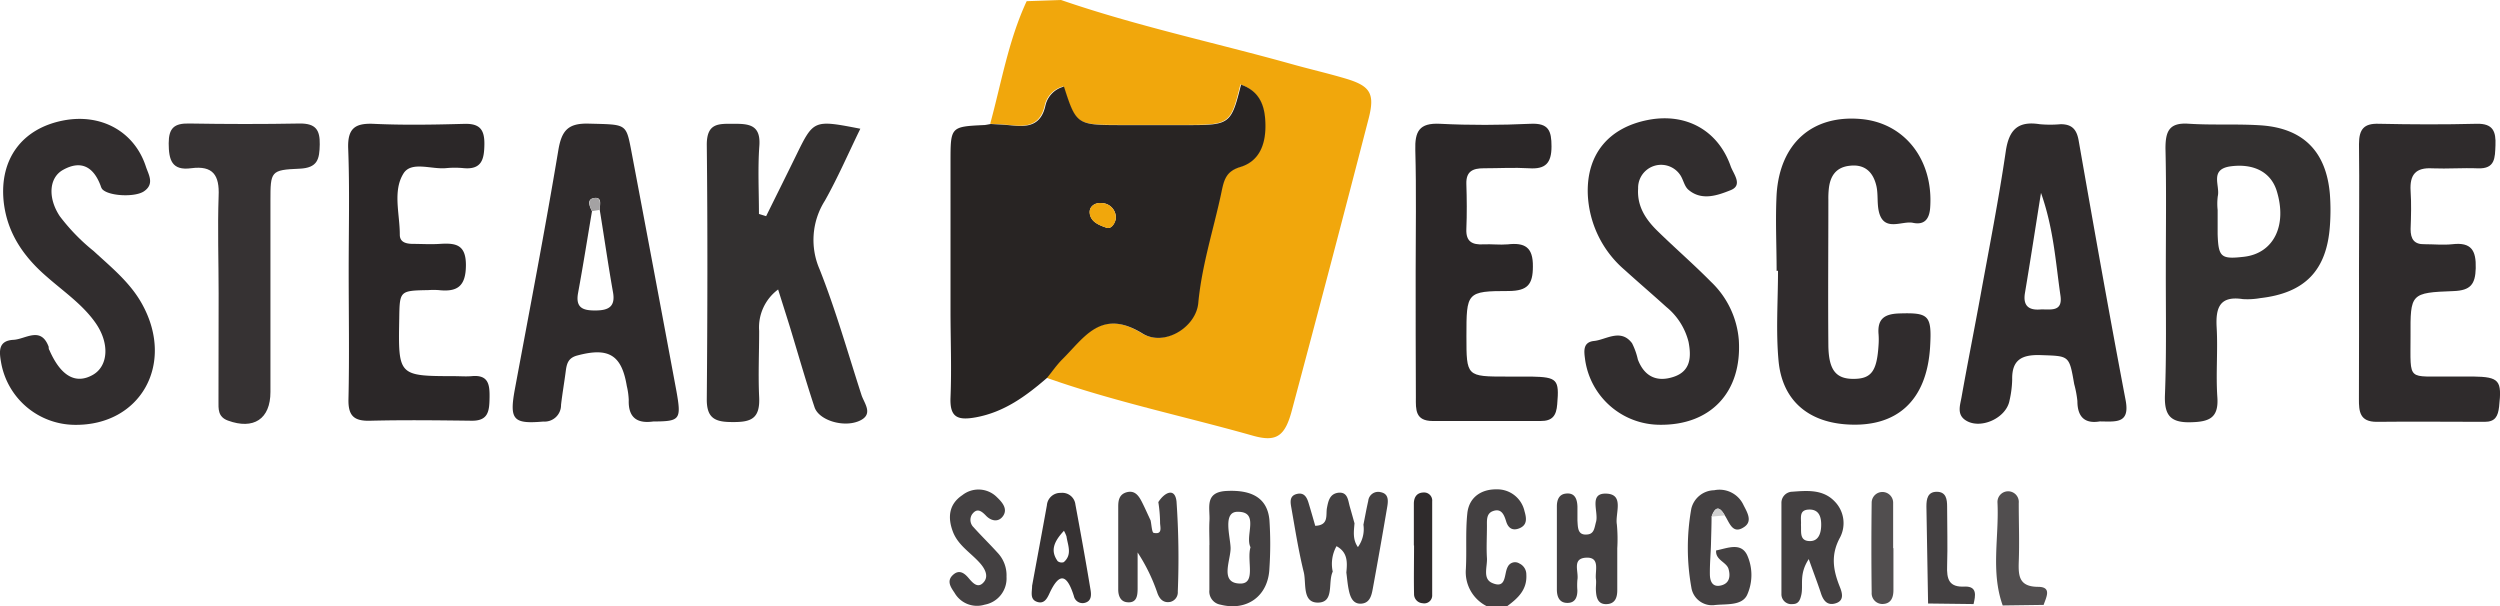
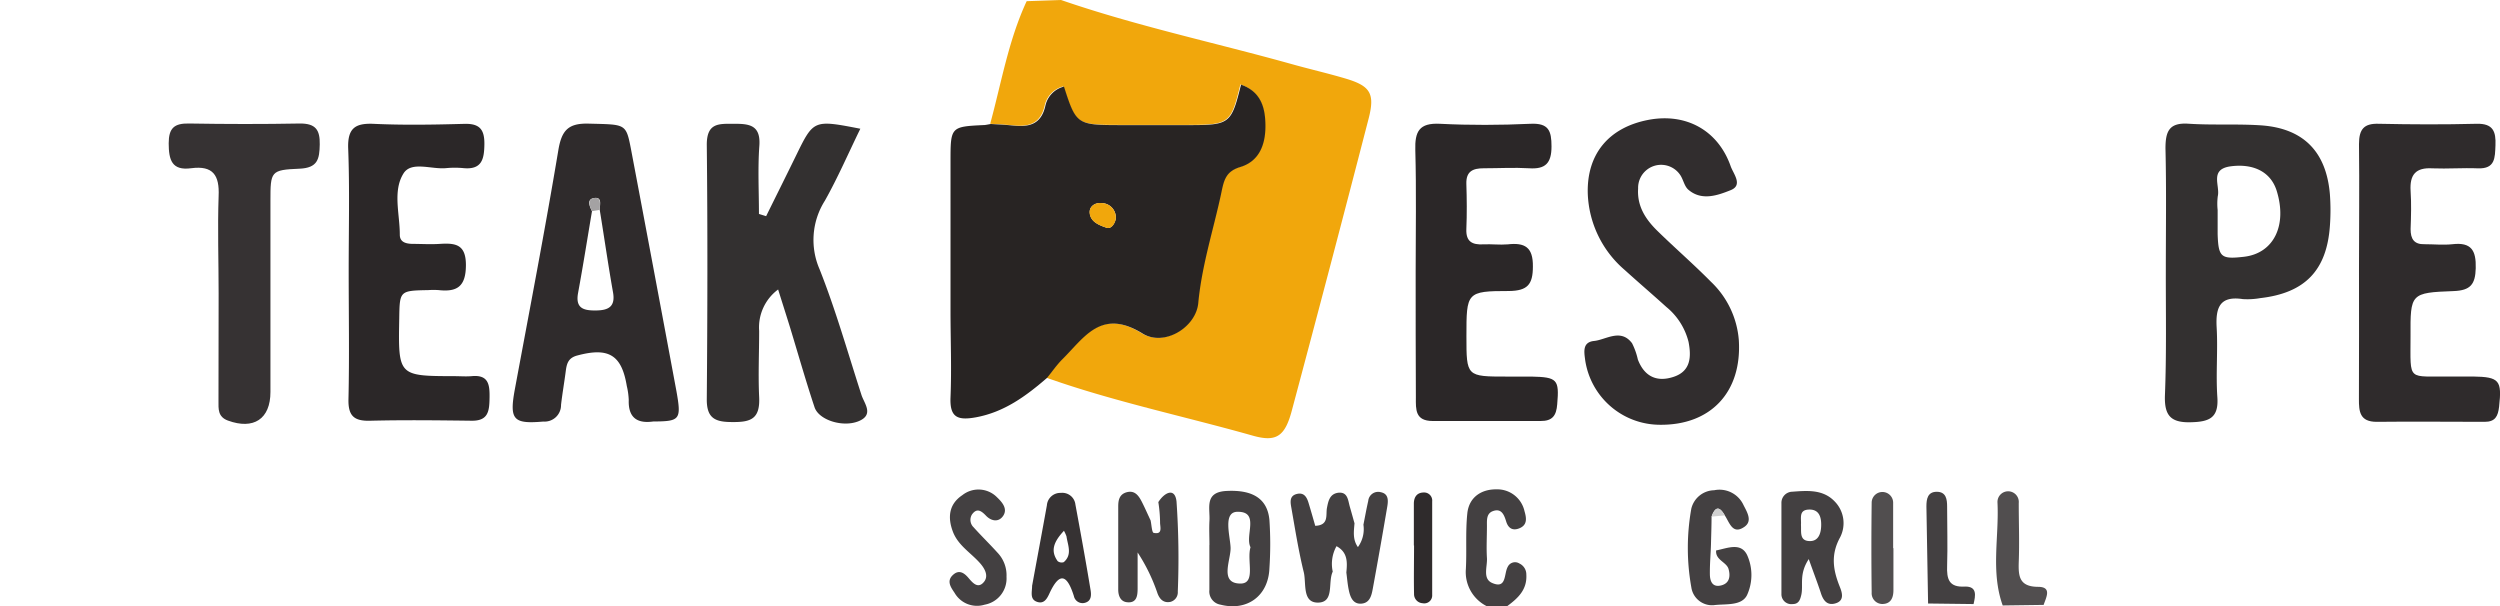
<svg xmlns="http://www.w3.org/2000/svg" id="Layer_1" data-name="Layer 1" viewBox="0 0 358.49 86.95">
  <path d="M147.22.17,152.15,0c10.82,3.73,22,6.1,33,9.17,2.55.72,5.14,1.31,7.68,2.06,3.63,1.06,4.36,2.12,3.44,5.72q-5.41,20.93-11,41.82c-1,3.85-2.27,4.65-5.63,3.7-9.86-2.79-19.92-4.88-29.6-8.31.73-.89,1.38-1.85,2.19-2.66,3.17-3.14,5.57-7.37,11.5-3.71,3.12,1.93,7.7-.86,8-4.38.5-5.33,2.12-10.33,3.24-15.49.42-2,.6-3.31,2.79-4,2.77-.84,3.6-3.21,3.6-5.91s-.64-4.87-3.5-5.9c-1.34,5.58-1.59,5.78-7.39,5.8h-10c-6.13,0-6.25-.1-8-5.52a3.62,3.62,0,0,0-2.66,2.72c-.63,2.83-2.5,3.1-4.82,2.85-1-.11-2-.14-3-.21C143.6,11.85,144.61,5.78,147.22.17Z" style="fill:#f1a70c" />
  <path d="M142.09,17.78c1,.07,2,.1,3,.21,2.32.25,4.19,0,4.82-2.85a3.62,3.62,0,0,1,2.66-2.72c1.74,5.42,1.86,5.51,8,5.52h10c5.8,0,6-.22,7.39-5.8,2.86,1,3.49,3.29,3.5,5.9s-.83,5.07-3.6,5.91c-2.19.66-2.37,2-2.79,4-1.12,5.16-2.74,10.16-3.24,15.49-.32,3.52-4.9,6.31-8,4.38-5.93-3.66-8.33.57-11.5,3.71-.81.81-1.46,1.77-2.19,2.66-3,2.59-6.14,4.92-10.25,5.66-2.58.46-3.71,0-3.59-2.86.17-4.13,0-8.27,0-12.4V23.22c0-5.06,0-5.06,4.87-5.29C141.43,17.91,141.76,17.83,142.09,17.78ZM160,31.4a2.08,2.08,0,0,0-2-2.28c-.95-.1-1.79.46-1.74,1.34.07,1.35,1.37,1.84,2.43,2.2C159.24,32.87,159.8,32.22,160,31.4Z" style="fill:#282423" />
  <path d="M109.86,31c1.43-2.9,2.88-5.8,4.3-8.71,2.51-5.13,2.5-5.13,9.21-3.83-1.71,3.5-3.22,7-5.08,10.31a10.52,10.52,0,0,0-.77,9.83c2.33,5.87,4.06,12,6,18,.38,1.23,1.87,2.85-.38,3.79s-5.73-.14-6.34-2c-1.26-3.79-2.35-7.63-3.51-11.44-.52-1.68-1.06-3.36-1.71-5.44a6.76,6.76,0,0,0-2.72,5.94c0,3.17-.15,6.34,0,9.49s-1.21,3.61-3.87,3.58c-2.41,0-3.67-.51-3.64-3.3.1-12.16.13-24.32,0-36.47,0-3.14,1.71-3,3.83-3s3.92.08,3.71,3.12c-.24,3.25-.06,6.54-.06,9.81Z" style="fill:#333030" />
  <path d="M310.57,38.78c0-5.83.09-11.66-.05-17.49,0-2.47.53-3.73,3.3-3.55,3.49.23,7,0,10.48.24,6.05.45,9.3,3.82,9.8,9.91a30.59,30.59,0,0,1,0,4.49c-.45,6.4-3.58,9.64-10,10.37a10.48,10.48,0,0,1-2.49.14c-3.32-.5-3.91,1.23-3.75,4.07.19,3.32-.13,6.67.1,10,.21,3-1.19,3.53-3.83,3.59-2.89.07-3.76-1-3.69-3.77C310.68,50.78,310.56,44.78,310.57,38.78ZM318,30.11c0,1.16,0,2.31,0,3.46.11,3.32.48,3.63,3.78,3.25,4.24-.49,6.22-4.46,4.7-9.42-.84-2.75-3.34-4-6.68-3.54-3,.45-1.42,2.77-1.78,4.28A8.63,8.63,0,0,0,318,30.11Z" style="fill:#333030" />
-   <path d="M301.1,60.43c-2,.34-3.21-.49-3.21-2.92a15.17,15.17,0,0,0-.46-2.44c-.72-4.18-.72-4-4.82-4.15-2.63-.08-4.13.62-4.07,3.5a14.81,14.81,0,0,1-.38,3c-.47,2.6-4.33,4.28-6.41,2.77-1.15-.84-.67-2.12-.48-3.2.87-4.9,1.85-9.78,2.74-14.68,1.25-6.86,2.6-13.71,3.61-20.61.46-3.14,1.78-4.37,4.87-3.89a16.58,16.58,0,0,0,3,0c1.61,0,2.3.74,2.58,2.34,2.18,12.43,4.38,24.86,6.74,37.26C305.44,60.79,303.41,60.45,301.1,60.43Zm-8.43-32.77c-.83,5.19-1.53,9.77-2.3,14.35-.3,1.78.49,2.49,2.15,2.37,1.35-.09,3.31.5,2.94-2C294.77,37.62,294.49,32.81,292.67,27.66Z" style="fill:#2f2b2c" />
-   <path d="M254.76,38.85c0-3.65-.19-7.32,0-11,.48-7.35,5.16-11.41,12.12-10.78,6.29.57,10.38,5.9,9.9,12.7-.12,1.76-.92,2.51-2.48,2.18s-4.23,1.42-4.9-1.71c-.24-1.13-.08-2.34-.31-3.47-.43-2-1.6-3.27-3.85-3-2,.21-2.82,1.52-3,3.35a12.29,12.29,0,0,0-.06,1.49c0,7-.06,14,0,20.94.05,3.56,1.11,4.8,3.65,4.78s3.32-1.13,3.55-4.89a10.58,10.58,0,0,0,0-1.49c-.18-2.11.71-2.91,2.87-3,4.34-.14,4.78.21,4.52,4.77-.46,7.75-4.8,11.71-12.21,11.12-5.43-.44-9-3.55-9.52-9.07-.4-4.28-.08-8.63-.08-12.95Z" style="fill:#302c2d" />
  <path d="M93.67,60.44c-2,.28-3.61-.28-3.51-3.09a10.38,10.38,0,0,0-.28-2c-.74-4.47-2.61-5.58-7.11-4.37-1.24.33-1.49,1.1-1.63,2.14-.21,1.65-.5,3.29-.69,4.94a2.36,2.36,0,0,1-2.54,2.39c-4.29.37-4.89-.23-4.09-4.59C75.94,44.45,78.15,33,80.06,21.56c.48-2.91,1.45-3.92,4.41-3.83,5.22.14,5.29-.06,6,3.6Q93.76,38.7,97,56.1C97.73,60.2,97.51,60.42,93.67,60.44ZM86,30.09c0-.71.39-1.85-.76-1.7s-.73,1.15-.35,1.89c-.66,3.92-1.28,7.84-2,11.75-.4,2.21.83,2.51,2.57,2.49s2.83-.5,2.44-2.63C87.21,38,86.64,34,86,30.09Z" style="fill:#2f2b2c" />
  <path d="M338.27,38.67c0-6,.07-12,0-18,0-2.15.71-3,2.87-2.92,4.66.1,9.33.12,14,0,2.36-.06,2.78,1.11,2.7,3.08-.08,1.76,0,3.41-2.53,3.31-2.16-.09-4.33.09-6.49,0-2.42-.15-3.29.91-3.15,3.23.12,1.83.07,3.66,0,5.49,0,1.41.5,2.2,2,2.16,1.33,0,2.68.14,4,0,2.72-.32,3.41.91,3.34,3.44-.06,2.3-.74,3.19-3.17,3.28-6.19.23-6.21.35-6.18,6.49,0,6.67-.55,5.67,5.95,5.76,1,0,2,0,3,0,3.8.06,4.17.55,3.75,4.33-.16,1.37-.55,2.17-2.07,2.17-5.16,0-10.32-.06-15.48,0-2.44,0-2.56-1.48-2.55-3.3C338.29,51,338.27,44.83,338.27,38.67Z" style="fill:#2f2b2c" />
  <path d="M238,60.91a10.86,10.86,0,0,1-10.7-9.33c-.15-1.16-.39-2.52,1.3-2.69s3.81-1.84,5.43.33a9.88,9.88,0,0,1,.83,2.33c.94,2.46,2.74,3.3,5.18,2.47s2.49-2.91,2.09-5a9.41,9.41,0,0,0-3.18-5c-2-1.81-4-3.52-6-5.33a15.11,15.11,0,0,1-5.27-10.93c-.16-5.66,3-9.44,8.59-10.55,5.45-1.08,10.08,1.45,11.9,6.62.38,1.09,1.81,2.72,0,3.44s-4.14,1.6-6.07-.07c-.59-.51-.72-1.49-1.2-2.16a3.3,3.3,0,0,0-6,2c-.17,2.57,1.12,4.47,2.83,6.13,2.5,2.44,5.15,4.74,7.61,7.23a12.92,12.92,0,0,1,4,8.37C249.81,56.2,245.33,61,238,60.91Z" style="fill:#312d2e" />
-   <path d="M10.68,60.92A10.81,10.81,0,0,1,.16,52c-.27-1.54-.48-3.15,1.77-3.27,1.75-.09,3.93-2,5.05,1,0,.16,0,.34.11.49,1.63,3.72,3.77,4.93,6.23,3.53,2.22-1.27,2.44-4.56.33-7.52-1.85-2.6-4.5-4.41-6.87-6.49C3.43,36.87,1,33.44.52,28.84c-.59-6,2.61-10.38,8.49-11.55,5.44-1.08,10.24,1.53,11.9,6.57.37,1.16,1.3,2.5-.26,3.57-1.32.9-5.14.69-6-.32a1.43,1.43,0,0,1-.21-.45c-1-2.71-2.79-3.76-5.4-2.3C7,25.49,6.85,28.41,8.57,31a28.27,28.27,0,0,0,4.86,5c2.56,2.36,5.3,4.56,7,7.7C25.1,52.26,20.1,61.06,10.68,60.92Z" style="fill:#312d2e" />
  <path d="M50,38.78c0-5.83.15-11.66-.07-17.47-.11-2.93,1-3.68,3.7-3.55,4.32.2,8.65.12,13,0,2.18-.05,2.86.84,2.83,2.95s-.36,3.65-3,3.4a13,13,0,0,0-2.49,0c-2.1.21-5-1.05-6.12.78-1.56,2.52-.51,5.81-.52,8.77,0,1.08.9,1.28,1.76,1.31,1.33,0,2.67.09,4,0,2.25-.14,3.74.08,3.72,3.09s-1.25,3.83-3.9,3.54a10.58,10.58,0,0,0-1.49,0c-4.11.08-4.11.08-4.17,4.07-.15,8.25-.15,8.25,7.89,8.27.83,0,1.67.07,2.49,0,2.46-.24,2.6,1.26,2.57,3.12s-.16,3.31-2.58,3.27c-4.82-.06-9.65-.12-14.48,0-2.37.08-3.23-.68-3.17-3.11C50.11,51.1,50,44.94,50,38.78Z" style="fill:#2b2728" />
  <path d="M203,39c0-5.82.11-11.65-.05-17.46-.08-2.68.55-3.94,3.53-3.79,4.31.22,8.65.2,13,0,2.59-.12,3,1,3,3.25,0,2.4-.87,3.29-3.22,3.13-2.15-.13-4.32,0-6.48,0-1.57,0-2.56.42-2.51,2.23.07,2.16.09,4.32,0,6.48-.08,1.83.86,2.28,2.44,2.2,1.16-.06,2.34.1,3.49,0,2.45-.28,3.65.4,3.61,3.19,0,2.56-.77,3.47-3.43,3.5-6.1,0-6.1.2-6.1,6.49,0,5.78,0,5.78,5.83,5.78,1.16,0,2.33,0,3.49,0,3.72.08,4,.42,3.7,3.95-.12,1.65-.69,2.43-2.38,2.42-5.16,0-10.31,0-15.47,0-2.53,0-2.43-1.65-2.42-3.37C203,51,203,45,203,39Z" style="fill:#2b2728" />
  <path d="M31.35,42.07c0-4.65-.16-9.31,0-13.95.14-3-.81-4.4-3.91-4-2.82.39-3.24-1.2-3.25-3.56,0-2.2.8-2.89,2.91-2.85,5.31.09,10.63.1,15.94,0,2.23,0,2.85.92,2.81,3s-.27,3.37-2.91,3.48c-4.13.17-4.16.38-4.16,4.62,0,9.13,0,18.27,0,27.4,0,3.89-2.43,5.44-6.09,4.1-1.48-.54-1.36-1.7-1.36-2.83C31.34,52.37,31.35,47.22,31.35,42.07Z" style="fill:#363233" />
  <path d="M195.51,75.24c.23-1.14.43-2.28.69-3.41a1.43,1.43,0,0,1,1.8-1.25c1.09.22,1.08,1.13.94,2q-1,5.91-2.08,11.79c-.18,1-.42,2.1-1.65,2.19s-1.61-1-1.81-2c-.17-.81-.23-1.65-.34-2.47.15-1.47.2-2.9-1.41-3.77a5.2,5.2,0,0,0-.54,3.65c-.73,1.52.27,4.38-2.07,4.44s-1.7-2.75-2.08-4.34c-.74-3-1.24-6.15-1.78-9.23-.14-.78-.32-1.72.75-2s1.47.46,1.72,1.3c.33,1.09.64,2.18.95,3.26,2-.08,1.49-1.57,1.68-2.56s.39-2,1.59-2.18c1.4-.17,1.42,1.06,1.69,2s.45,1.59.67,2.38c-.09,1.15-.29,2.32.49,3.41A4.38,4.38,0,0,0,195.51,75.24Z" style="fill:#434041" />
  <path d="M259.37,80.17c-1.44,2.19-.75,3.73-1.07,5.13-.15.65-.35,1.32-1.22,1.32a1.42,1.42,0,0,1-1.63-1.46c0-4.33,0-8.66,0-13A1.59,1.59,0,0,1,257,70.51c2.16-.16,4.42-.36,6.09,1.4a4.44,4.44,0,0,1,.77,5.15c-1.37,2.5-1,4.69-.05,7.06.38.93.69,2.06-.68,2.42-1.2.32-1.74-.54-2.06-1.61C260.61,83.55,260.09,82.2,259.37,80.17Zm-1.12-4.91c.07.9-.23,2.15,1,2.31,1.46.19,1.87-1,1.9-2.18s-.25-2.37-1.76-2.32S258.33,74.35,258.25,75.26Z" style="fill:#434041" />
  <path d="M173.43,78.16c0-1.15-.06-2.31,0-3.46.12-1.81-.8-4.15,2.48-4.3,3.66-.18,5.83,1.06,6.12,4.16a51.53,51.53,0,0,1,0,6.92c-.15,4-3.23,6.19-7,5.23a1.92,1.92,0,0,1-1.61-2.11c0-2.15,0-4.29,0-6.44Zm5.89.31c-.85-1.65,1.36-5.12-1.86-5.08-2.12,0-1.08,3.37-1,5.11s-1.68,5.15,1.39,5.18C180.16,83.71,178.74,80.37,179.32,78.47Z" style="fill:#434041" />
  <path d="M166.1,72c.88-1.39,2.39-2.15,2.61-.07a118,118,0,0,1,.18,12.9,1.41,1.41,0,0,1-1.07,1.48c-.94.18-1.51-.34-1.84-1.23a25.69,25.69,0,0,0-2.85-5.86c0,1.71,0,3.43,0,5.14,0,1-.09,2.14-1.49,2-.95-.08-1.29-.91-1.29-1.82q0-2.24,0-4.47c0-2.48,0-5,0-7.45,0-.87.15-1.68,1.1-2,1.24-.4,1.82.43,2.29,1.35s.83,1.77,1.25,2.65c.14.62.18,1.73.44,1.79,1.38.29.89-.92.92-1.54A20.33,20.33,0,0,0,166.1,72Z" style="fill:#434041" />
-   <path d="M231.91,78.63c0,2,0,4,0,6,0,1.11-.34,2-1.62,2s-1.42-1.15-1.45-2.17c0-.5.08-1,0-1.49-.11-1.19.63-3.12-1.42-3s-1,2-1.23,3.2a9.21,9.21,0,0,0,0,1.49c0,.87-.25,1.72-1.28,1.79-1.28.08-1.66-.84-1.66-1.92,0-4,0-8,0-11.93,0-.9.3-1.71,1.27-1.82,1.31-.16,1.64.77,1.68,1.86,0,.66,0,1.33,0,2,.07,1,0,2.16,1.43,2,1-.09,1-1,1.25-1.86.35-1.42-1.06-4.06,1.41-4,2.7.07,1.29,2.83,1.56,4.41A22.43,22.43,0,0,1,231.91,78.63Z" style="fill:#434041" />
  <path d="M245.43,74.08c0,1.3-.05,2.59-.08,3.89s-.18,2.89-.16,4.33c0,1,.33,2,1.68,1.63,1.15-.32,1.28-1.32,1-2.33s-1.92-1.29-1.78-2.67c1.57-.3,3.52-1.21,4.43.64a6.94,6.94,0,0,1,0,5.76c-.79,1.61-3.13,1.23-4.78,1.45a3,3,0,0,1-3.21-2.56,32,32,0,0,1,0-11.29,3.44,3.44,0,0,1,3.27-2.63A3.79,3.79,0,0,1,250,72.4c.5,1,1.35,2.3.15,3.14-1.71,1.2-2.14-.61-2.82-1.63C246.56,72.53,245.94,72.64,245.43,74.08Z" style="fill:#434041" />
  <path d="M216.15,86.9l-3,0a5.46,5.46,0,0,1-2.95-5.31c.14-2.65-.07-5.32.21-8,.25-2.29,2-3.45,4.2-3.42a4,4,0,0,1,4,3.14c.29,1,.44,2-.8,2.47-.94.35-1.54-.06-1.83-1s-.68-2-2-1.45c-.88.39-.75,1.38-.76,2.18,0,1.5-.09,3,0,4.48.09,1.25-.67,3,.76,3.61,2.09.9,1.66-1.31,2.22-2.31a1.16,1.16,0,0,1,1.67-.49,1.73,1.73,0,0,1,1,1.59C219,84.57,217.65,85.79,216.15,86.9Z" style="fill:#434041" />
  <path d="M144.33,82.71a3.82,3.82,0,0,1-3.14,4,3.71,3.71,0,0,1-4.31-1.7c-.53-.79-1.22-1.72-.17-2.62.83-.72,1.55-.23,2.12.43s1.39,1.75,2.3.58c.65-.85.08-1.89-.63-2.68-1.31-1.47-3.12-2.52-3.86-4.48S136,72.33,138,71a3.73,3.73,0,0,1,5,.34c.71.68,1.51,1.61.87,2.6s-1.72.81-2.49,0-1.35-1.06-2-.17a1.47,1.47,0,0,0,.23,1.84c1.1,1.23,2.29,2.38,3.4,3.61A4.69,4.69,0,0,1,144.33,82.71Z" style="fill:#434041" />
  <path d="M148,84c.69-3.77,1.42-7.65,2.12-11.54a1.93,1.93,0,0,1,2-1.78,1.89,1.89,0,0,1,2.09,1.67c.74,4,1.49,8.11,2.16,12.18.13.76.19,1.73-.93,1.94a1.27,1.27,0,0,1-1.45-1c-.93-2.94-2-3.65-3.52-.34-.37.81-.82,1.53-1.82,1.15S148,84.86,148,84Zm4.56-7.88c-1.5,1.61-1.94,2.88-.9,4.34a.92.92,0,0,0,.88.15c1.26-1.09.57-2.43.39-3.7A5.5,5.5,0,0,0,152.55,76.08Z" style="fill:#363233" />
  <path d="M293.05,86.74l-5.87.08c-1.74-4.85-.5-9.85-.75-14.77a1.53,1.53,0,1,1,3.05.09c0,2.83.11,5.67,0,8.49-.06,2,.07,3.51,2.79,3.52C294.28,84.16,293.4,85.68,293.05,86.74Z" style="fill:#514e4f" />
  <path d="M271.51,78.61c0,2,0,4,0,6,0,1.07-.34,2-1.62,2a1.54,1.54,0,0,1-1.5-1.65q-.08-6.47,0-12.92a1.54,1.54,0,1,1,3.08.1c0,2.15,0,4.31,0,6.46Z" style="fill:#514e4f" />
  <path d="M283,86.62l-6.52-.08-.24-13.92c0-1.06.17-2.11,1.5-2.1s1.47,1.08,1.47,2.13c0,2.82.09,5.65,0,8.46-.07,1.93.24,3.15,2.59,3C283.55,84.09,283.28,85.43,283,86.62Z" style="fill:#434041" />
  <path d="M202.74,78.24c0-2,0-4,0-6,0-.91.4-1.61,1.43-1.62a1.16,1.16,0,0,1,1.2,1.28c0,4.47,0,8.94,0,13.41A1.14,1.14,0,0,1,204,86.5a1.3,1.3,0,0,1-1.23-1.3c-.05-2.32,0-4.64,0-7Z" style="fill:#2f2b2c" />
  <path d="M245.43,74.08c.51-1.44,1.13-1.55,1.9-.17Z" style="fill:#d0d0d0" />
  <path d="M160,31.4c-.16.82-.72,1.47-1.33,1.26-1.06-.36-2.36-.85-2.43-2.2,0-.88.79-1.44,1.74-1.34A2.08,2.08,0,0,1,160,31.4Z" style="fill:#f1a70c" />
  <path d="M86,30.09l-1.11.19c-.38-.74-.7-1.75.35-1.89S86,29.38,86,30.09Z" style="fill:#a4a2a3" />
</svg>